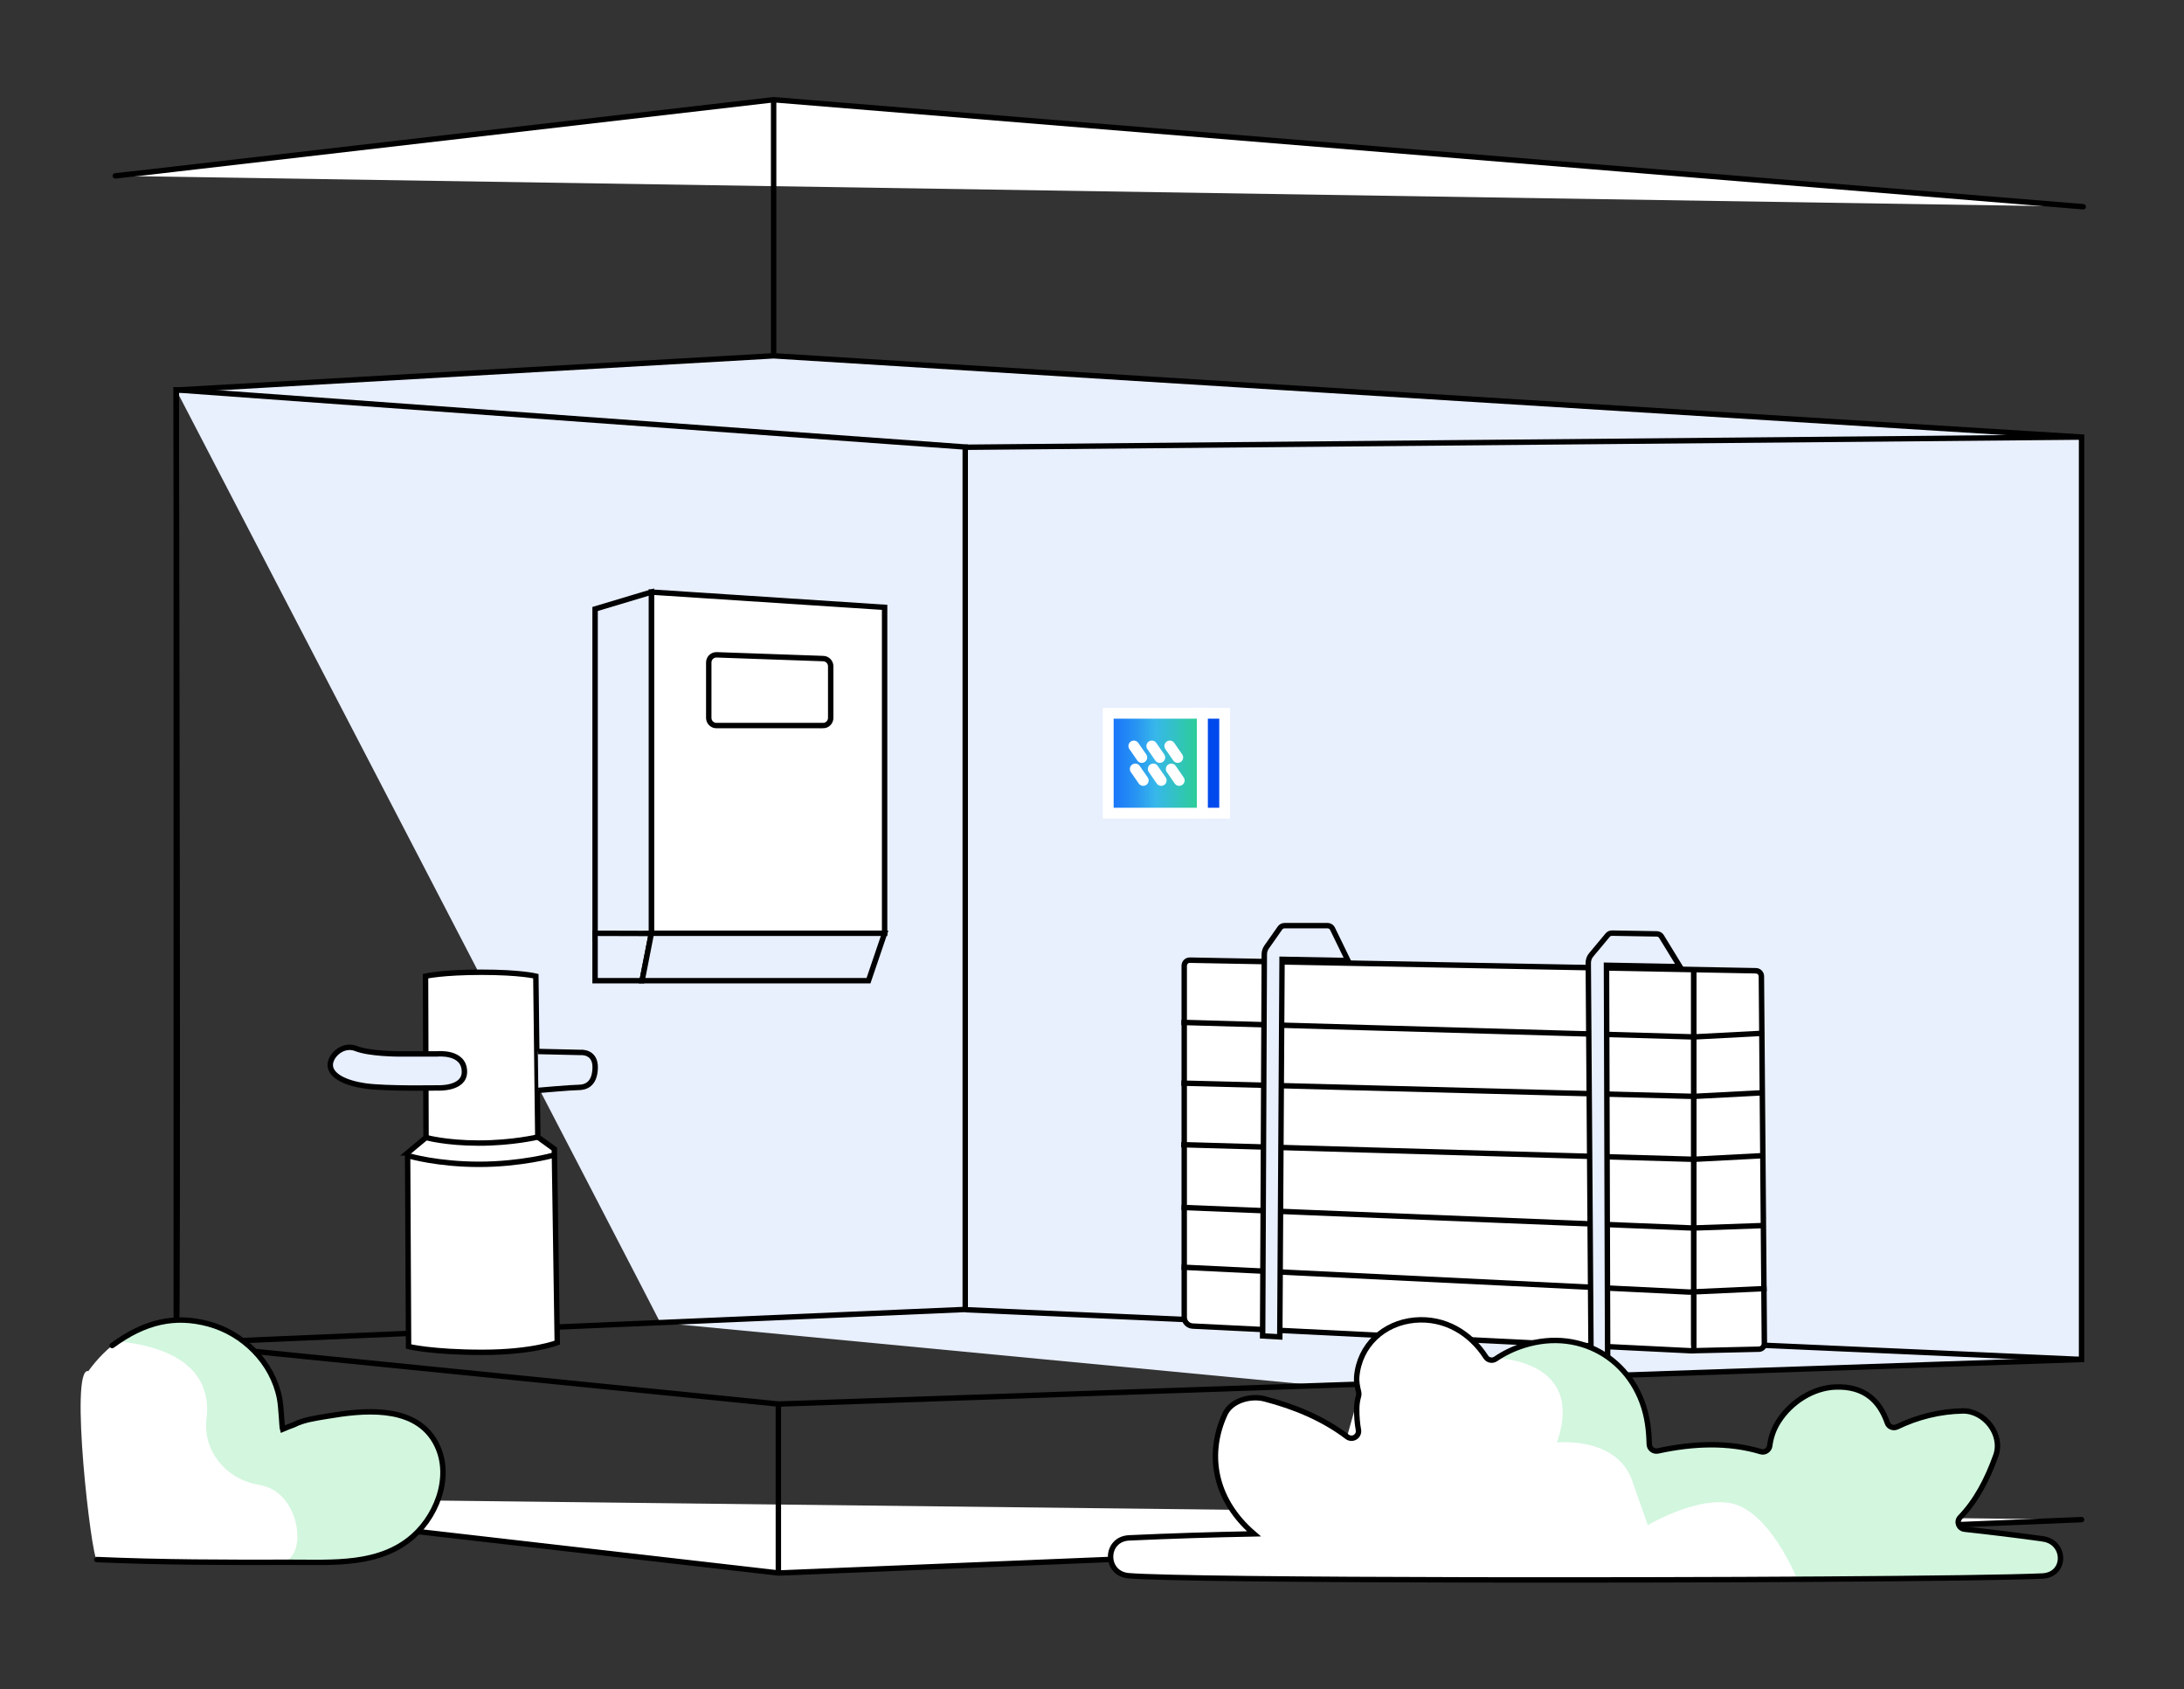
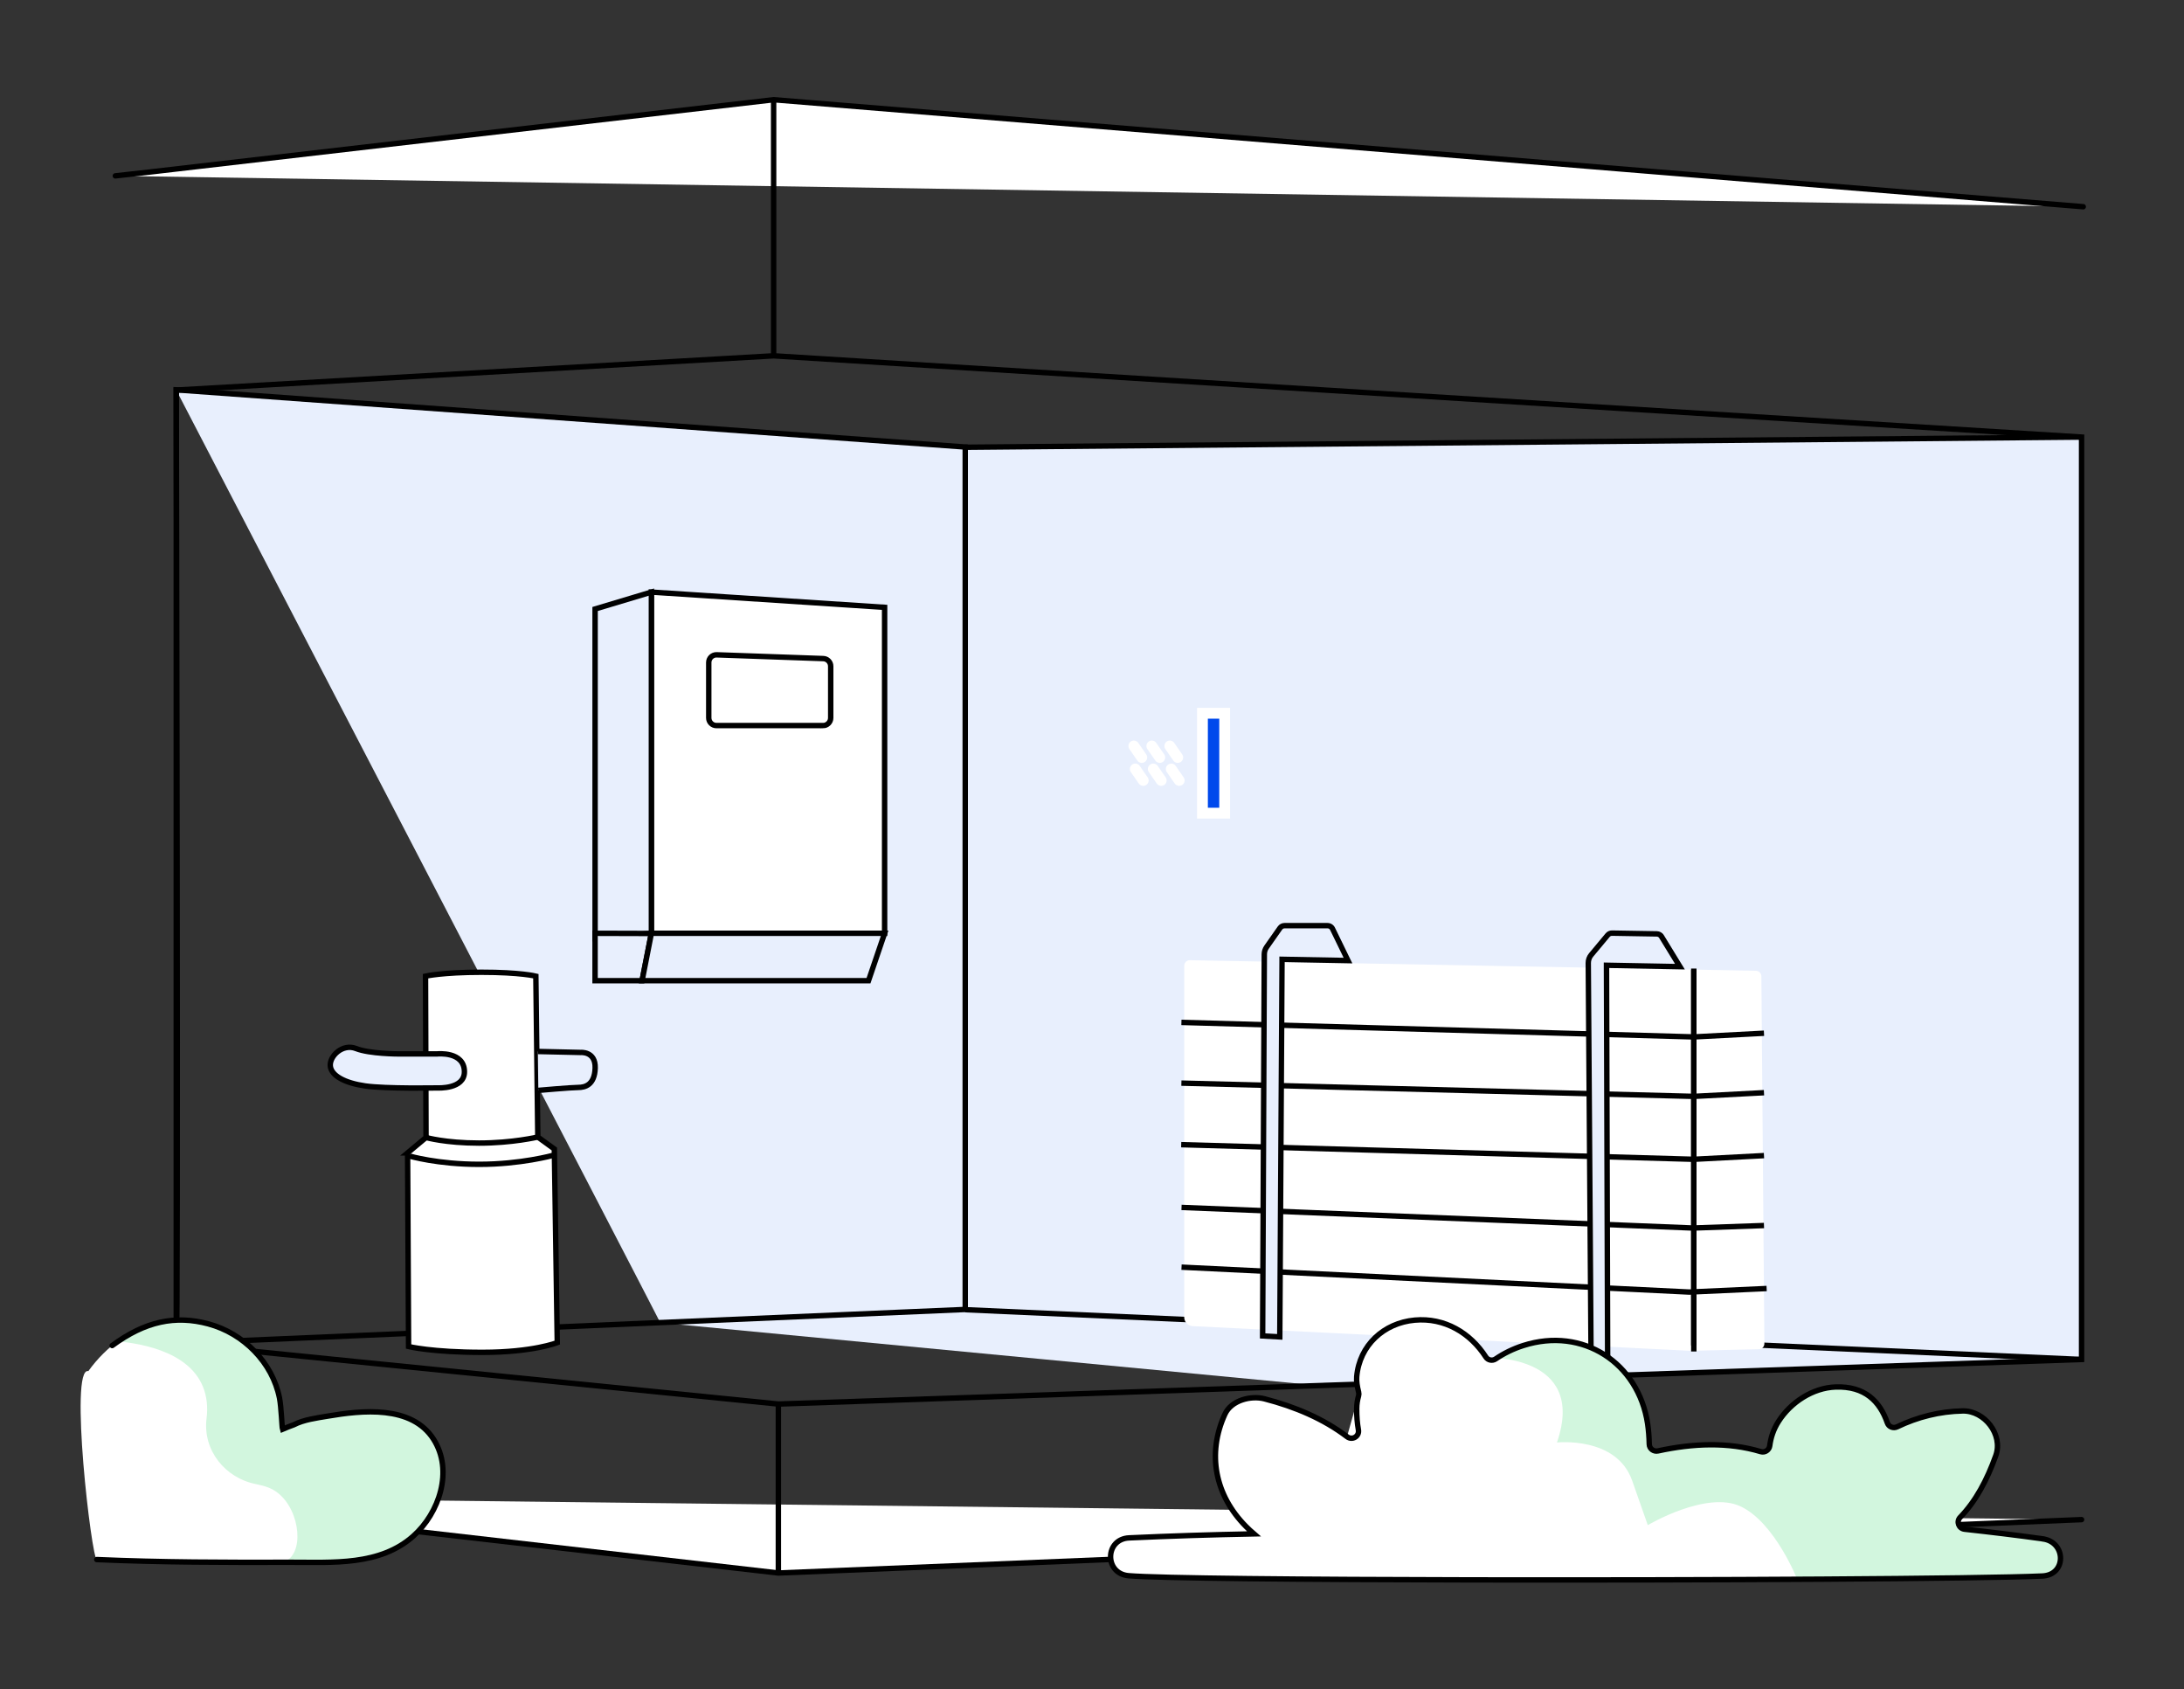
<svg xmlns="http://www.w3.org/2000/svg" id="Ebene_1" data-name="Ebene 1" width="807" height="624" viewBox="0 0 807 624">
  <rect x="0" y="0" width="807" height="624" fill="#333333" stroke="none" />
  <defs>
    <style>
      .cls-1, .cls-2, .cls-3 {
        fill: #fff;
      }

      .cls-4, .cls-5, .cls-6, .cls-2, .cls-7, .cls-3, .cls-8, .cls-9 {
        stroke-miterlimit: 10;
      }

      .cls-4, .cls-5, .cls-6, .cls-2, .cls-3 {
        stroke: #000;
        stroke-width: 2px;
      }

      .cls-4, .cls-5, .cls-9 {
        fill: none;
      }

      .cls-4, .cls-2, .cls-9 {
        stroke-linecap: round;
      }

      .cls-10 {
        fill: #d2f6de;
      }

      .cls-11, .cls-6 {
        fill: #e8effd;
      }

      .cls-7 {
        fill: #0049ec;
      }

      .cls-7, .cls-8, .cls-9 {
        stroke: #fff;
        stroke-width: 4px;
      }

      .cls-8 {
        fill: url(#Primary_Gradient_2);
      }
    </style>
    <linearGradient id="Primary_Gradient_2" data-name="Primary Gradient 2" x1="409.5" y1="281.96" x2="444.31" y2="281.96" gradientUnits="userSpaceOnUse">
      <stop offset="0" stop-color="#1973fb" />
      <stop offset=".11" stop-color="#1d7cf8" />
      <stop offset=".3" stop-color="#2895f2" />
      <stop offset=".5" stop-color="#37b7ea" />
      <stop offset=".99" stop-color="#2cd08f" />
    </linearGradient>
  </defs>
  <g>
    <polyline class="cls-2" points="42.62 64.97 55.16 63.57 285.86 36.84 769.77 76.37" />
    <polyline class="cls-2" points="769.15 561.4 287.61 581.12 42.62 552.99" />
    <polygon class="cls-11" points="243.96 488.66 482.73 511.43 761.78 502.07 356.66 483.76 243.96 488.66" />
    <path class="cls-11" d="m243.96,488.66l112.7-4.9V165.14l-291.54-21.04s179.53,345.43,178.84,344.56Z" />
    <path class="cls-11" d="m356.87,483.76l412.28,18.47.15-341.54-412.43,3.85s.69,320.09,0,319.22Z" />
-     <polygon class="cls-11" points="65.13 144.1 285.86 131.45 769.77 161.47 356.69 165.96 65.13 144.1" />
    <polygon class="cls-5" points="65.13 496.36 287.61 518.7 769.15 502.23 769.15 161.47 285.86 131.45 65.13 144.1 65.13 496.36" />
    <line class="cls-3" x1="769.15" y1="502.23" x2="356.66" y2="483.85" />
    <path class="cls-5" d="m65.12,496.29l291.54-12.53V165.14l-291.54-21.11s.87,353.12,0,352.25Z" />
    <line class="cls-3" x1="769.15" y1="161.47" x2="356.66" y2="165.23" />
  </g>
  <line class="cls-3" x1="287.61" y1="518.7" x2="287.61" y2="581.12" />
  <line class="cls-3" x1="285.86" y1="36.84" x2="285.86" y2="131.45" />
  <g>
    <path class="cls-3" d="m150.6,425.92l6.82-5.69-.18-59.61s6.28-1.44,20.65-1.44,20.11,1.44,20.11,1.44l.72,59.43,6.11,4.43,1.08,71.53s-8.98,3.59-27.65,3.59-27.29-2.15-27.29-2.15l-.36-71.53Z" />
    <path class="cls-5" d="m151.32,427.09s10.41,3.05,25.77,3.05,27.29-3.32,27.29-3.32" />
    <path class="cls-5" d="m157.43,420.23s7.18,2.06,19.57,2.06,21.73-2.24,21.73-2.24" />
    <path class="cls-6" d="m198.73,388.45l15.8.36s5.57-.54,5.39,5.75c-.18,6.28-3.77,7.18-6.28,7.18s-14.72,1.08-14.72,1.08" />
    <path class="cls-6" d="m171.61,395.99c0-7.72-10.06-6.64-10.06-6.64h-14.36s-10.59,0-15.62-1.98c-5.03-1.98-9.88,2.87-9.52,6.46.36,3.59,5.39,6.28,12.93,7.36,7.54,1.08,26.75.72,26.75.72,0,0,9.88.54,9.88-5.93Z" />
  </g>
  <g>
-     <rect class="cls-8" x="409.5" y="263.5" width="34.81" height="36.91" />
    <rect class="cls-7" x="444.31" y="263.5" width="8.21" height="36.91" />
    <g>
      <line class="cls-9" x1="418.96" y1="275.59" x2="421.89" y2="279.83" />
      <line class="cls-9" x1="425.6" y1="275.59" x2="428.54" y2="279.83" />
      <line class="cls-9" x1="432.25" y1="275.59" x2="435.18" y2="279.83" />
      <line class="cls-9" x1="419.49" y1="284.09" x2="422.43" y2="288.32" />
      <line class="cls-9" x1="426.14" y1="284.09" x2="429.07" y2="288.32" />
      <line class="cls-9" x1="432.79" y1="284.09" x2="435.72" y2="288.32" />
    </g>
  </g>
  <g>
    <g>
      <path class="cls-1" d="m625.26,499.05c-.68,0-1.38-.03-2.06-.09l-182.53-9.05c-1.73-.1-3.09-1.54-3.09-3.27v-129.86c0-1.13.92-2.05,2.05-2.05l209.2,3.91c1.12.02,2,.92,2.01,2.03l1.11,135.71c0,1.08-.82,1.98-1.9,2.06l-23.01.53c-.63.05-1.21.07-1.78.07Z" />
-       <path d="m439.62,355.73l209.19,3.91c.57.01,1.03.47,1.03,1.04l1.1,135.71c0,.54-.4.99-.93,1.05l-22.99.53h-.05s-.05,0-.05,0c-.55.04-1.11.06-1.66.06-.65,0-1.32-.03-1.97-.09h-.04s-.04,0-.04,0l-182.48-9.04c-1.21-.07-2.15-1.07-2.15-2.28v-129.86c0-.58.46-1.04,1.04-1.05m.01-2c-1.69,0-3.05,1.37-3.05,3.05v129.86c0,2.27,1.77,4.14,4.04,4.27l182.49,9.04c.71.06,1.43.1,2.15.1.6,0,1.21-.02,1.81-.07l23.06-.53c1.6-.12,2.83-1.46,2.82-3.07l-1.1-135.71c-.01-1.65-1.34-2.99-2.99-3.03l-209.22-3.91h0Z" />
    </g>
    <polyline class="cls-5" points="651.8 403.68 625.87 405.04 436.53 400.14" />
    <polyline class="cls-5" points="651.8 381.71 625.87 383.07 436.54 377.71" />
    <polyline class="cls-5" points="651.8 426.92 625.87 428.28 436.46 422.88" />
    <polyline class="cls-5" points="652.78 476.02 624.2 477.33 436.58 468.13" />
    <polyline class="cls-5" points="651.8 452.75 625.59 453.67 436.58 446.06" />
    <g>
      <path class="cls-11" d="m466.56,493.52l.61-140.99c0-.95.3-1.87.84-2.65l4.95-7.05c.38-.55,1.01-.87,1.68-.87h15.89c.78,0,1.5.45,1.84,1.15l5.72,11.75-24.37-.46-.83,139.48-6.34-.36Z" />
      <path d="m490.54,342.96c.4,0,.77.23.94.59l5,10.28-21.72-.41-2.03-.04v2.03s-.83,137.42-.83,137.42l-4.34-.24.61-140.04c0-.75.23-1.47.66-2.08l4.95-7.05c.2-.28.52-.45.86-.45h15.89m0-2h-15.89c-.99,0-1.93.48-2.5,1.3l-4.95,7.05c-.66.94-1.02,2.07-1.03,3.22l-.62,141.94,8.34.47.83-139.52,24.99.47-6.43-13.21c-.51-1.05-1.58-1.72-2.74-1.72h0Z" />
    </g>
    <g>
      <path class="cls-11" d="m587.88,500.26l-1.02-144.48c0-1.1.38-2.17,1.08-3.01l6.08-7.29c.39-.47.96-.74,1.58-.74l16.61.28c.69.01,1.33.37,1.7.95l6.83,11.15-27.14-.51.42,144.08-6.13-.43Z" />
      <path d="m595.59,345.73h.02s16.58.28,16.58.28c.35,0,.68.19.85.46l5.89,9.61-24.29-.46-2.04-.04v2.04s.42,141.98.42,141.98l-4.14-.29-1.01-143.55c0-.86.29-1.7.85-2.36l6.08-7.29c.2-.24.49-.38.81-.38m0-2c-.9,0-1.76.4-2.34,1.1l-6.08,7.29c-.86,1.03-1.32,2.32-1.31,3.66l1.03,145.41,8.13.57-.42-144.14,27.94.53-7.79-12.72c-.55-.87-1.5-1.4-2.52-1.42l-16.58-.28s-.03,0-.05,0h0Z" />
    </g>
    <line class="cls-5" x1="625.87" y1="358.29" x2="625.87" y2="499.28" />
    <line class="cls-5" x1="625.87" y1="357.81" x2="625.87" y2="497.07" />
  </g>
  <g id="Baum">
    <g>
      <g id="Baum-2" data-name="Baum">
        <path class="cls-10" d="m754.86,568.5c-9.92-1.37-19.8-2.57-29.66-3.64-1.93-.21-2.69-2.52-1.32-3.9,6-6.05,10.26-13.98,13.57-23.2,2.79-7.77-4.16-16.66-12.19-16.51-8.63.17-17.01,2.3-24.58,6.02-1.24.61-2.74.04-3.18-1.28-2.72-8.13-8.25-13.98-19.22-13.6-8.46.29-16.62,5.67-21.11,12.73-1.99,3.13-2.91,6.23-3.29,9.32-.18,1.45-1.59,2.35-2.98,1.92-12.29-3.77-25.62-3.17-38.8-.24-1.37.31-2.65-.72-2.68-2.12-.05-2.83-.25-5.55-.62-8.05-3.38-22.5-23.97-35.92-45.92-28.89-3.99,1.28-7.5,3.05-10.59,5.2-1.04.73-2.45.34-3.13-.73-5.71-8.99-15.23-14.85-26.42-13.84-11.41,1.03-20.44,9.29-21.44,20.91-.14,1.65.17,3.62.74,5.77.11.4.1.83-.02,1.23-.44,1.49-.71,3.07-.72,4.75l-.03,8.52c0,1.88-2.15,2.94-3.65,1.8-8.69-6.56-19.07-10.98-30.41-13.91-4.99-1.29-12.24.5-14.61,5.69-6.67,14.61-3.68,29.89,7.77,41.45.96.97,1.95,1.89,2.95,2.75-15.36.3-30.71.77-46.11,1.48-9.02.42-9.18,13.21-.21,13.98,26.24,2.26,299.55,1.88,337.65.11,9.01-.42,8.8-12.52.21-13.71Z" />
      </g>
      <path class="cls-1" d="m497.73,530.76c-8.71-6.61-19.14-11.06-30.53-14-4.99-1.29-12.24.5-14.61,5.69-6.67,14.61-3.68,29.89,7.77,41.45.96.97,1.95,1.89,2.95,2.75-15.36.3-30.71.77-46.11,1.48-9.02.42-9.18,13.21-.21,13.98,10.96.94,61.04,1.43,123.02,1.54l7.22.03h116.96s-8.26-21.06-20.92-27.12c-12.66-6.05-34.4,6.88-34.4,6.88l-5.78-16.46c-5.78-16.46-27.79-14.08-27.79-14.08,11.28-32.75-26.16-31.35-26.16-31.35l-.14-.22c-5.72-8.87-15.18-14.63-26.28-13.63-11.41,1.03-20.44,9.29-21.44,20.91-.14,1.63.16,3.56.71,5.68.12.46.11.95-.02,1.42" />
      <path class="cls-5" d="m754.86,568.5c-9.68-1.34-19.32-2.51-28.94-3.56-2.16-.24-3.14-2.83-1.63-4.39,5.79-6,9.93-13.77,13.16-22.79,2.79-7.77-4.16-16.66-12.19-16.51-8.51.16-16.76,2.24-24.25,5.86-1.42.69-3.12.03-3.63-1.46-2.76-7.95-8.29-13.62-19.1-13.25-8.46.29-16.62,5.67-21.11,12.73-1.93,3.03-2.85,6.03-3.25,9.03-.21,1.55-1.79,2.58-3.29,2.13-12.05-3.62-25.08-3.08-38-.27-1.62.35-3.18-.82-3.22-2.47-.06-2.66-.26-5.23-.61-7.58-3.38-22.5-23.97-35.92-45.92-28.89-3.85,1.23-7.24,2.92-10.24,4.96-1.19.81-2.83.5-3.61-.71-5.72-8.87-15.18-14.63-26.28-13.63-11.41,1.03-20.44,9.29-21.44,20.91-.14,1.63.16,3.56.71,5.68.12.46.11.95-.02,1.42-.43,1.47-.68,3.02-.69,4.65-.02,2.85.19,5.45.63,7.86.43,2.4-2.25,4.02-4.19,2.55-8.71-6.61-19.14-11.06-30.53-14-4.99-1.29-12.24.5-14.61,5.69-6.67,14.61-3.68,29.89,7.77,41.45.96.97,1.95,1.89,2.95,2.75-15.36.3-30.71.77-46.11,1.48-9.02.42-9.18,13.21-.21,13.98,10.96.94,64.96,1.43,126.94,1.54,86.49.16,188.51-.4,210.71-1.43,9.01-.42,8.8-12.52.21-13.71Z" />
    </g>
  </g>
  <g>
    <path class="cls-1" d="m160.2,531.7c-8.09-12.68-26.45-10.69-39.14-8.53-4.11.7-8.75,1.27-12.51,3.2-1.41.49-2.79,1.07-4.16,1.65-.2-.62-.43-1.24-.68-1.84.15-3.23.21-6.45-.43-9.68-2.61-13.15-13.29-23.94-26.31-27.42-12.17-3.25-23.36-.55-32.4,5.66-4.58,3.14-8.6,7.18-11.93,11.79-7.17-1.76,1.21,69.54,3.13,69.62,23.91,1.05,47.72,1.07,71.66,1.01,15.48-.03,32.94,1.38,45.35-9.72,9.51-8.5,14.84-24.12,7.43-35.74Z" />
    <path class="cls-10" d="m44.41,495.61c12.35,1.34,30.15,5.96,31.99,22.32.22,1.99.18,4.04-.08,6.08-1.46,11.76,6.85,22.1,18.49,24.32,1.52.29,2.98.69,4.37,1.22,10.27,3.94,13.64,20.53,8.02,26.02-1.96,1.91-4.43,1.75-4.43,1.75h4.53c15.49-.04,32.96,1.37,45.38-9.73,9.51-8.5,14.85-24.13,7.43-35.76-8.09-12.69-26.47-10.7-39.16-8.54-4.11.7-8.76,1.27-12.52,3.2-1.41.5-2.79,1.07-4.17,1.65-.2-.62-.43-1.24-.68-1.84.15-3.24.21-6.45-.43-9.69-2.62-13.16-13.3-23.95-26.32-27.43-12.17-3.25-23.37-.55-32.42,5.66v.78Z" />
    <path class="cls-4" d="m35.76,576.15c23.91,1.05,47.72,1.07,71.66,1.01,15.48-.03,32.94,1.38,45.35-9.72,9.51-8.5,14.84-24.12,7.43-35.74-8.09-12.68-26.45-10.69-39.14-8.53-4.11.7-8.75,1.27-12.51,3.2-1.41.49-2.79,1.07-4.16,1.65-.2-.62-.47-8.29-1.11-11.52-2.61-13.15-13.29-23.94-26.31-27.42-12.17-3.25-23.26-1.02-35.52,8.01" />
  </g>
  <g>
    <g>
      <polygon class="cls-3" points="326.87 344.79 240.69 344.79 240.69 218.74 326.87 224.37 326.87 344.79" />
      <polygon class="cls-6" points="240.69 344.79 219.89 346.73 219.89 224.98 240.69 218.74 240.69 344.79" />
    </g>
    <path class="cls-5" d="m304.15,268.05h-39.38c-1.59.02-2.88-1.26-2.88-2.84v-20.46c0-1.59,1.3-2.87,2.88-2.84l39.38,1.39c1.55.02,2.8,1.29,2.8,2.84v19.08c0,1.55-1.25,2.82-2.8,2.84Z" />
    <path class="cls-6" d="m240.59,345.26l-3.34,17.03h-17.37v-17.5l20.32.06c.23-.03.43.18.38.41Z" />
    <polygon class="cls-6" points="237.26 362.29 320.92 362.29 326.87 344.79 240.69 344.79 237.26 362.29" />
  </g>
</svg>